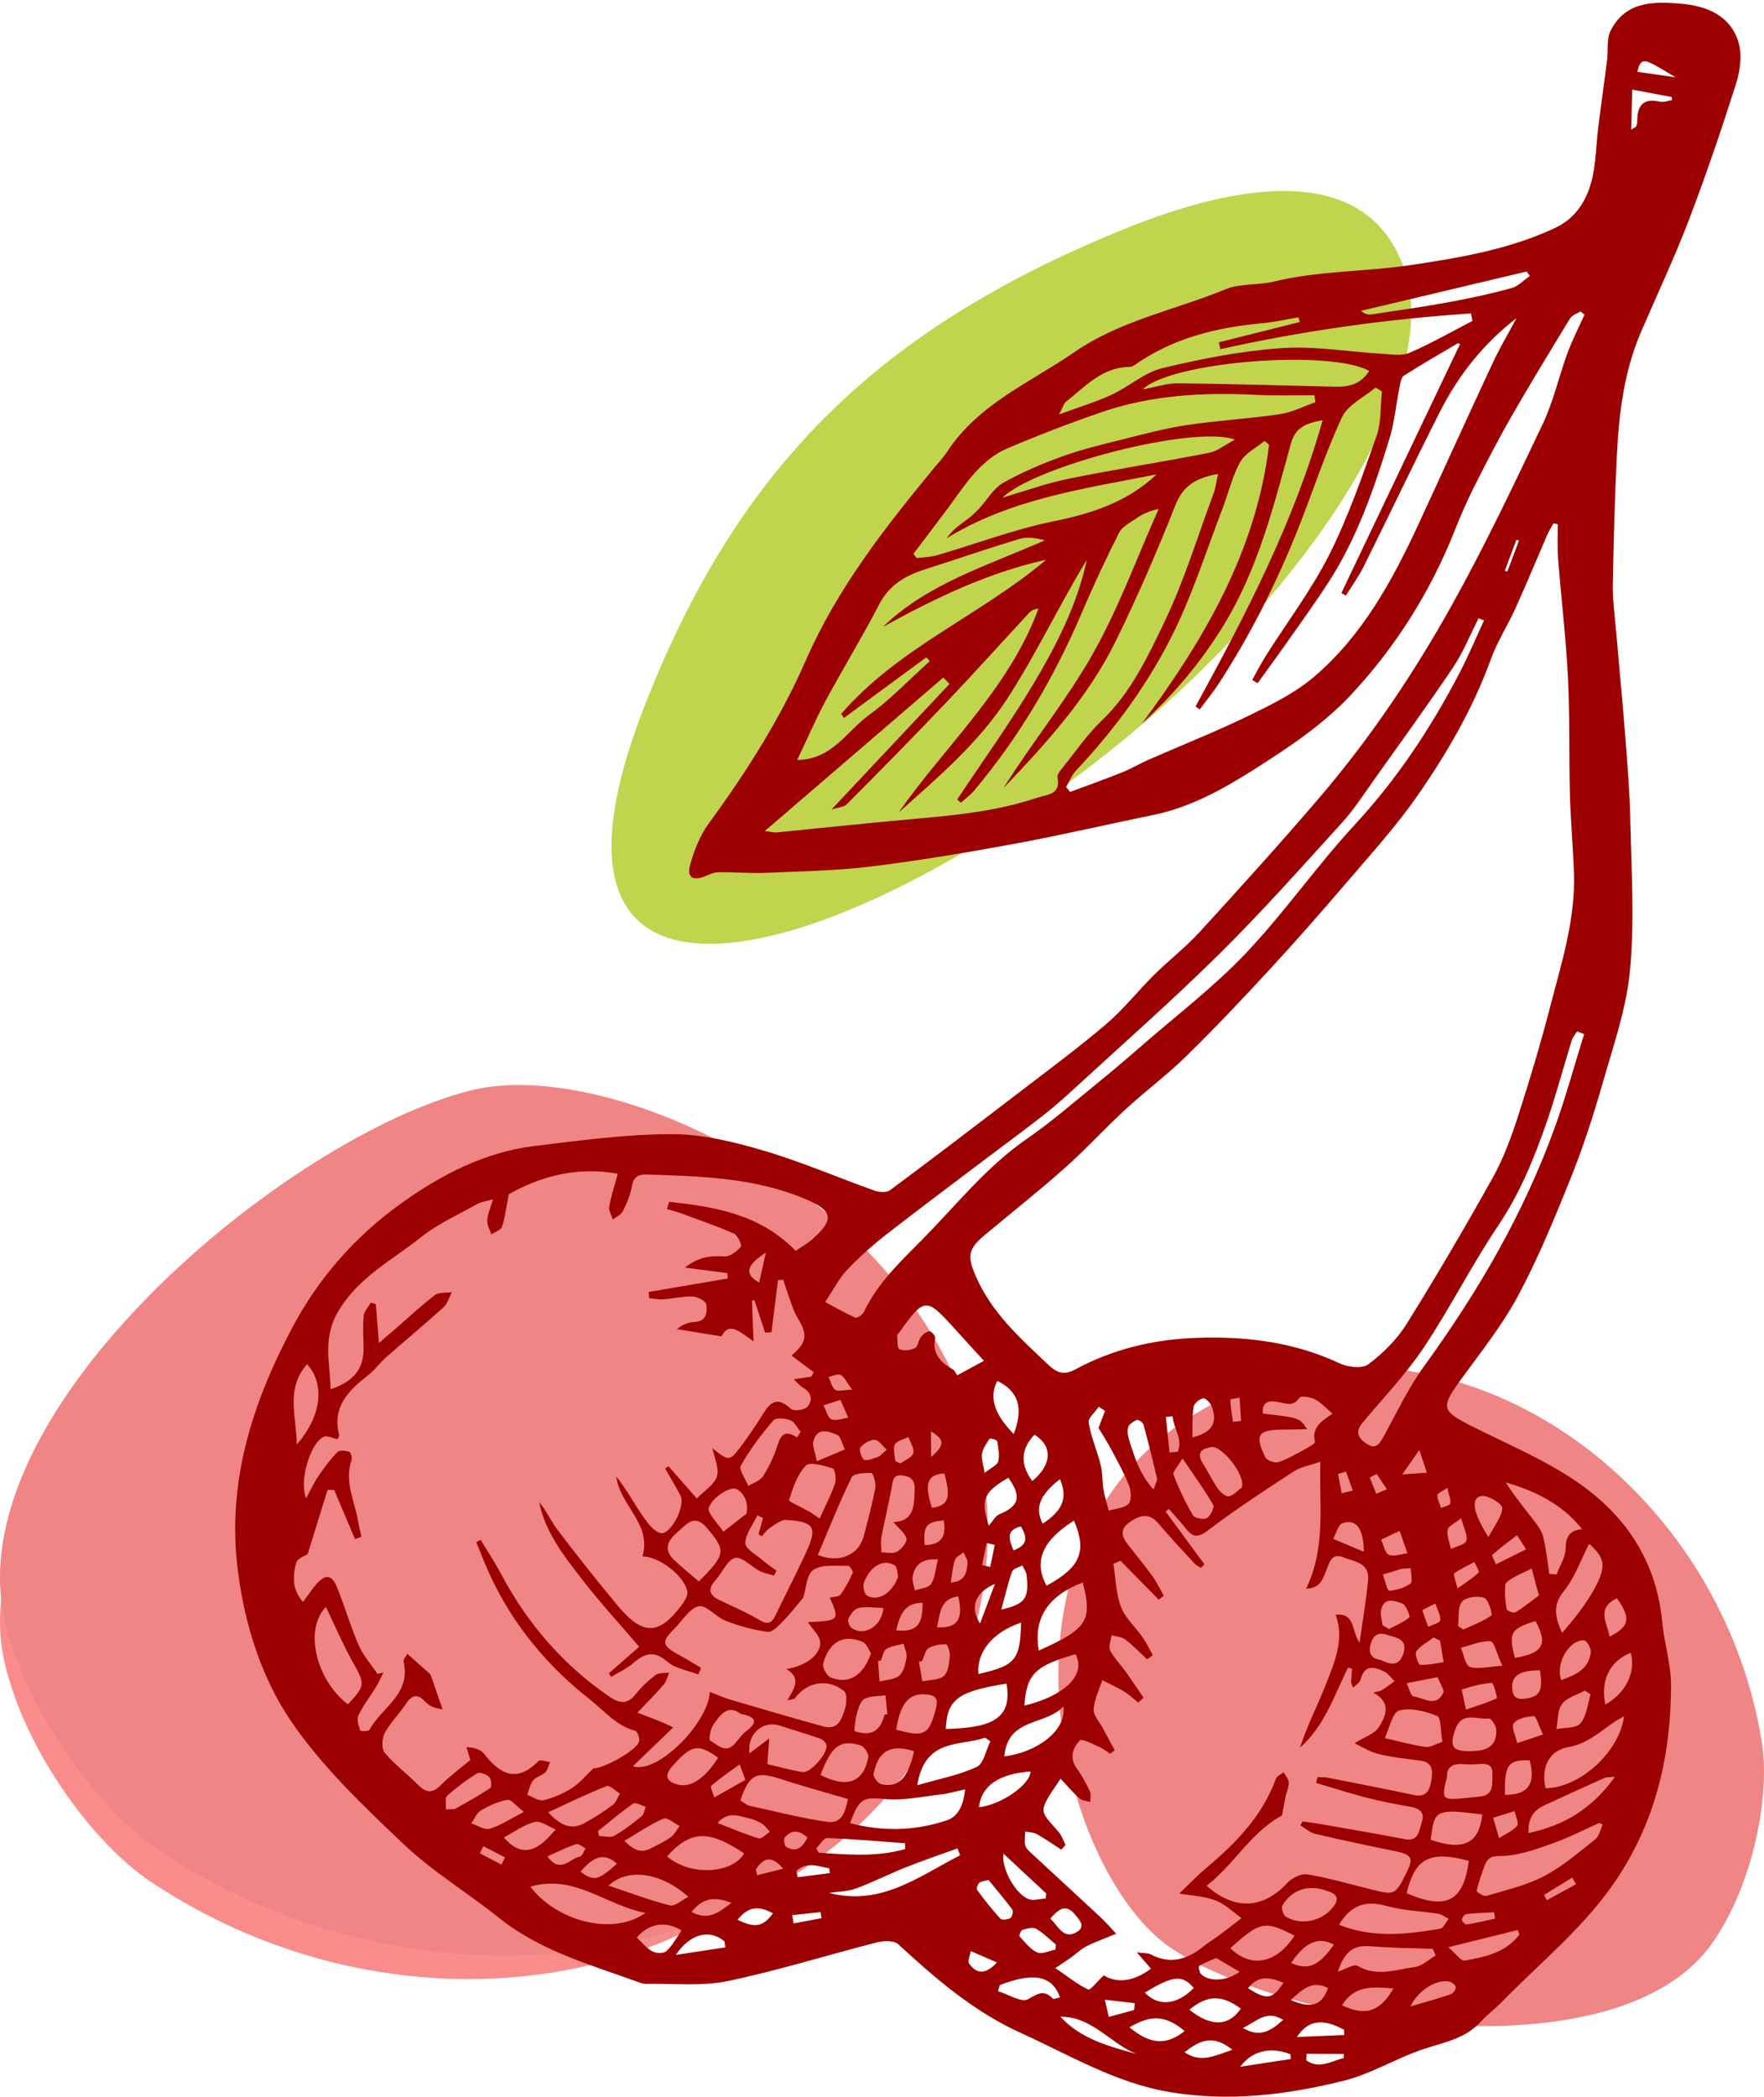
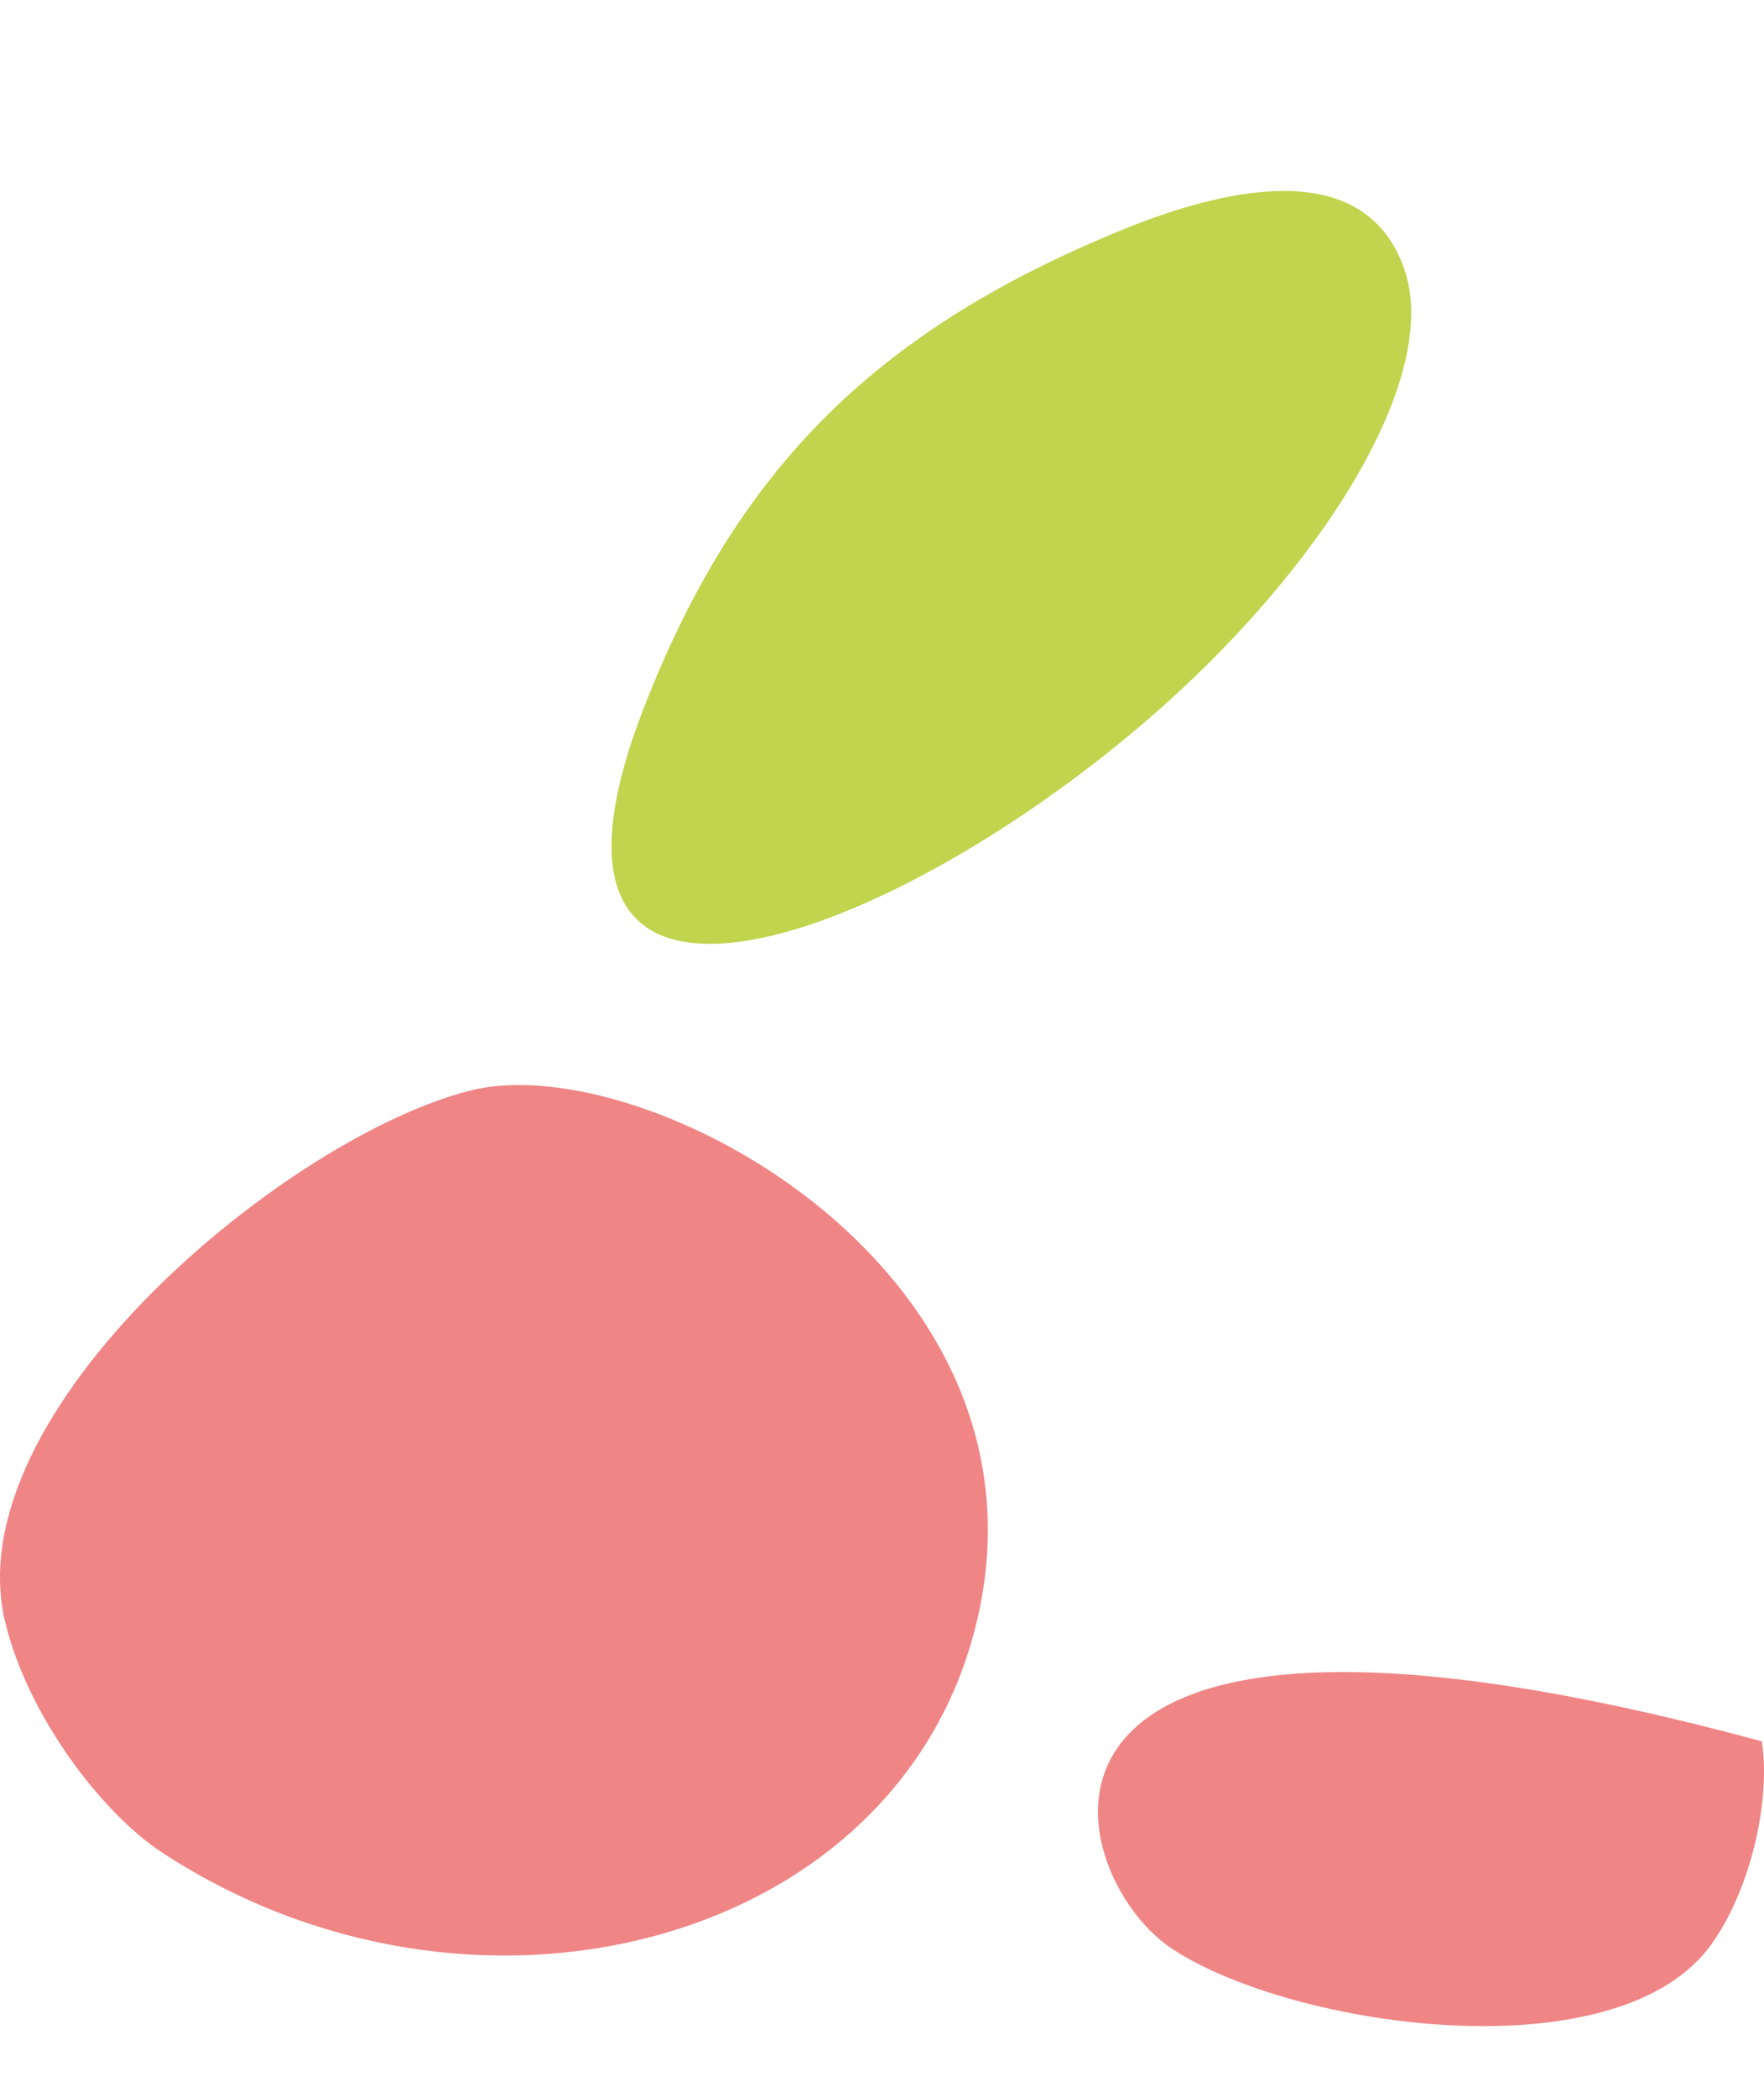
<svg xmlns="http://www.w3.org/2000/svg" width="85" height="101" viewBox="0 0 85 101" fill="none">
  <path fill-rule="evenodd" clip-rule="evenodd" d="M30.999 34.163C24.047 52.142 42.272 45.868 55.247 34.712C63.614 27.521 69.501 18.197 67.662 12.946C65.875 7.839 59.829 8.714 54.026 11.091C42.459 15.832 35.567 22.347 30.999 34.163Z" fill="#C1D44D" />
-   <path fill-rule="evenodd" clip-rule="evenodd" d="M84.893 83.883C82.743 70.795 69.412 62.112 58.729 67.479C46.688 73.526 50.964 90.238 56.49 93.883C62.258 97.686 78.03 99.989 82.507 93.599C84.508 90.744 85.31 86.43 84.893 83.883Z" fill="#F08585" />
-   <path fill-rule="evenodd" clip-rule="evenodd" d="M7.242 90.631C21.042 99.851 39.864 94.999 43.596 80.564C47.803 64.294 28.939 53.934 21.094 55.907C12.906 57.966 -2.02 70.528 0.228 80.12C1.234 84.407 4.555 88.838 7.242 90.631Z" fill="#FA8C8C" />
+   <path fill-rule="evenodd" clip-rule="evenodd" d="M84.893 83.883C46.688 73.526 50.964 90.238 56.49 93.883C62.258 97.686 78.03 99.989 82.507 93.599C84.508 90.744 85.31 86.43 84.893 83.883Z" fill="#F08585" />
  <path fill-rule="evenodd" clip-rule="evenodd" d="M7.798 89.229C22.66 98.976 42.93 93.846 46.949 78.586C51.481 61.387 31.164 50.435 22.716 52.52C13.899 54.697 -2.176 67.976 0.246 78.117C1.328 82.649 4.906 87.333 7.798 89.229Z" fill="#F08585" />
-   <path d="M44.868 70.186C45.541 69.596 45.523 69.359 44.858 68.944C44.861 69.343 44.864 69.676 44.868 70.186ZM38.173 92.252C38.195 92.384 38.218 92.518 38.242 92.652C38.69 92.568 39.137 92.485 39.585 92.4C39.571 92.303 39.556 92.206 39.542 92.109C39.085 92.157 38.629 92.204 38.173 92.252ZM73.193 26.039L73.07 26.004C72.883 26.5 72.698 26.995 72.511 27.492L72.632 27.537C72.818 27.037 73.006 26.538 73.193 26.039ZM69.741 71.673C69.493 71.847 69.261 71.935 69.261 72.024C69.261 72.229 69.373 72.434 69.44 72.639C69.595 72.569 69.859 72.521 69.879 72.421C69.918 72.235 69.816 72.019 69.741 71.673ZM23.291 88.931C23.233 89.045 23.176 89.159 23.119 89.274C23.467 89.456 23.816 89.639 24.164 89.821C24.222 89.705 24.28 89.59 24.337 89.474C23.988 89.293 23.639 89.112 23.291 88.931ZM66.337 70.999C66.226 71.057 66.114 71.117 66.003 71.175C66.107 71.436 66.21 71.696 66.315 71.957C66.486 71.884 66.658 71.812 66.829 71.739C66.666 71.492 66.501 71.246 66.337 70.999ZM59.41 68.493C59.541 68.478 59.671 68.463 59.802 68.449C59.779 68.076 59.755 67.703 59.73 67.329C59.573 67.36 59.278 67.397 59.28 67.417C59.302 67.778 59.36 68.135 59.41 68.493ZM47.933 74.418C47.803 74.388 47.673 74.359 47.542 74.33C47.469 74.684 47.396 75.038 47.322 75.393C47.452 75.422 47.583 75.452 47.714 75.481C47.787 75.127 47.86 74.773 47.933 74.418ZM64.859 70.89C64.73 70.928 64.602 70.965 64.473 71.002C64.532 71.312 64.591 71.623 64.651 71.932C64.829 71.889 65.007 71.846 65.185 71.802C65.077 71.499 64.967 71.194 64.859 70.89ZM74.401 91.281C74.444 91.365 74.489 91.45 74.533 91.536C75.002 91.279 75.472 91.022 75.941 90.766C75.881 90.658 75.82 90.55 75.76 90.444C75.307 90.723 74.854 91.002 74.401 91.281ZM41.062 66.944C40.788 66.573 40.687 66.321 40.508 66.233C40.363 66.162 40.123 66.287 39.925 66.325C40.025 66.538 40.079 66.812 40.242 66.945C40.363 67.042 40.629 66.954 41.062 66.944ZM48.835 74.683C49.58 74.409 49.475 74.012 49.19 73.527C48.453 73.716 48.623 74.148 48.835 74.683ZM80.739 3.724C80.262 3.444 79.972 3.256 79.666 3.098C79.166 2.839 79.037 2.9 78.897 3.46C79.452 3.54 80 3.618 80.739 3.724ZM38.373 90.131C38.395 90.23 38.415 90.329 38.437 90.428C38.954 90.361 39.471 90.295 39.988 90.228C39.978 90.153 39.968 90.077 39.957 90.001C39.41 89.895 38.849 89.664 38.373 90.131ZM36.904 60.336C35.946 60.953 35.864 61.373 36.579 61.783C36.682 61.324 36.779 60.893 36.904 60.336ZM72.038 92.421C72.023 92.32 72.01 92.217 71.996 92.115C71.547 92.141 71.097 92.152 70.651 92.205C70.568 92.214 70.446 92.383 70.445 92.48C70.445 92.559 70.611 92.717 70.682 92.705C71.137 92.631 71.587 92.52 72.038 92.421ZM36.417 90.049C36.44 90.143 36.463 90.237 36.486 90.332C36.903 90.227 37.32 90.122 37.737 90.017C37.117 89.277 36.747 89.58 36.417 90.049ZM38.91 88.513C38.514 88.159 38.146 88.122 37.818 88.508C37.749 88.59 37.796 88.913 37.882 88.965C38.331 89.232 38.656 89.045 38.91 88.513ZM68.528 77.559C68.647 77.891 68.733 78.128 68.818 78.365C69.024 78.263 69.398 78.168 69.403 78.058C69.414 77.79 69.254 77.515 69.163 77.243C68.983 77.331 68.804 77.421 68.528 77.559ZM62.959 98.932C62.954 99.038 62.95 99.143 62.944 99.25C63.572 99.692 64.154 99.278 64.752 99.137C64.751 99.071 64.748 99.005 64.746 98.939C64.15 98.938 63.554 98.934 62.959 98.932ZM45.811 76.232C46.527 76.186 46.585 75.724 46.62 75.292C46.633 75.128 46.497 74.953 46.43 74.782C46.286 74.899 46.066 74.989 46.014 75.139C45.905 75.45 45.886 75.794 45.811 76.232ZM56.356 69.966C56.487 69.955 56.617 69.943 56.747 69.932C57.013 69.316 56.537 68.797 56.505 68.22C56.396 68.231 56.287 68.243 56.177 68.255C56.237 68.825 56.297 69.396 56.356 69.966ZM68.757 70.941C68.614 70.514 68.501 70.182 68.39 69.848C68.15 70.193 67.908 70.538 67.568 71.025C68.06 70.99 68.311 70.973 68.757 70.941ZM54.648 96.825C54.658 96.716 54.669 96.605 54.68 96.494C54.235 96.443 53.79 96.391 53.236 96.328C53.33 96.735 53.376 96.929 53.428 97.156C53.868 97.037 54.258 96.932 54.648 96.825ZM42.37 70.157C42.49 70.049 42.608 69.94 42.728 69.832C42.536 69.663 42.349 69.365 42.15 69.358C41.913 69.349 41.611 69.54 41.449 69.738C41.375 69.829 41.538 70.301 41.652 70.326C41.869 70.374 42.128 70.225 42.37 70.157ZM70.231 76.518C70.676 76.196 70.992 76.002 71.252 75.749C71.3 75.703 71.121 75.418 71.045 75.243C70.716 75.42 70.373 75.574 70.073 75.794C70.017 75.835 70.142 76.13 70.231 76.518ZM44.557 74.429C45.426 74.418 45.595 73.948 45.474 73.242C44.643 73.301 44.471 73.519 44.557 74.429ZM33.32 92.098C34.109 92.523 34.596 92.163 35.246 91.662C34.405 91.332 33.857 91.436 33.32 92.098ZM47.941 76.297C46.959 76.723 46.733 77.439 47.224 78.208C47.455 77.591 47.662 77.038 47.941 76.297ZM61.831 97.298C60.999 96.789 60.547 97.395 59.888 97.686C60.708 98.171 61.226 97.839 61.831 97.298ZM40.499 67.436C40.138 67.55 39.91 67.623 39.681 67.695C39.804 67.93 39.875 68.281 40.063 68.368C40.278 68.466 40.598 68.328 40.872 68.291C40.766 68.047 40.66 67.804 40.499 67.436ZM61.845 95.51C61.22 95.257 60.645 95.116 60.143 95.774C61.041 96.358 61.32 96.313 61.845 95.51ZM43.14 70.382C43.224 70.42 43.309 70.457 43.393 70.495C43.609 70.334 43.946 70.209 44.006 70.002C44.068 69.782 43.864 69.487 43.776 69.223C43.549 69.338 43.216 69.398 43.121 69.583C43.015 69.79 43.124 70.111 43.14 70.382ZM48.039 94.534C47.619 94.351 47.198 94.168 46.778 93.986C46.744 94.188 46.613 94.46 46.695 94.579C47.009 95.036 47.432 95.192 48.039 94.534ZM37.243 92.165C36.523 91.77 36.041 91.859 35.539 92.476C36.377 92.889 36.78 92.815 37.243 92.165ZM70.405 73.132C70.083 73.397 69.774 73.528 69.752 73.697C69.712 73.992 69.852 74.31 69.916 74.618C70.177 74.489 70.6 74.41 70.657 74.219C70.736 73.959 70.534 73.613 70.405 73.132ZM47.445 70.951C47.769 70.689 48.06 70.572 48.101 70.395C48.173 70.091 48.109 69.744 48.051 69.425C48.038 69.359 47.709 69.267 47.687 69.299C47.535 69.525 47.366 69.77 47.318 70.029C47.276 70.268 47.38 70.535 47.445 70.951ZM27.971 90.161C28.625 90.638 28.822 90.589 29.731 89.773C29.145 89.264 28.65 89.362 27.971 90.161ZM26.372 89.424C27.018 90.297 27.466 89.507 27.944 89.433C28.053 89.415 28.128 89.174 28.218 89.036C28.063 88.964 27.878 88.796 27.758 88.836C27.306 88.986 26.875 89.203 26.372 89.424ZM67.978 75.54C67.839 75.548 67.7 75.556 67.562 75.564C67.252 75.658 66.944 75.752 66.635 75.846C66.735 76.12 66.85 76.633 66.932 76.628C67.288 76.604 67.675 76.488 67.965 76.281C68.083 76.197 67.981 75.796 67.978 75.54ZM62.199 96.344C63.212 96.771 63.682 96.609 63.994 95.766C63.24 95.374 62.761 95.819 62.199 96.344ZM64.765 98.029C64.766 97.946 64.766 97.862 64.767 97.778C63.768 97.231 63.04 97.283 62.494 98.125C63.339 98.09 64.052 98.059 64.765 98.029ZM50.612 92.417C51.017 92.813 51.251 93.448 51.895 93.061C52.318 92.805 52.026 92.491 51.801 92.224C51.351 91.688 51.016 91.959 50.612 92.417ZM71.946 87.562C72.076 87.999 72.154 88.27 72.235 88.54C72.533 88.349 72.885 88.205 73.105 87.946C73.202 87.832 73.031 87.484 72.981 87.242C72.672 87.338 72.362 87.434 71.946 87.562ZM67.443 73.743C67.031 73.94 66.791 74.053 66.552 74.167C66.671 74.421 66.732 74.809 66.924 74.893C67.165 75 67.514 74.856 67.817 74.821C67.711 74.518 67.606 74.215 67.443 73.743ZM43.18 78.534C44.157 78.635 44.474 78.282 44.454 77.213C43.585 77.192 43.364 77.791 43.18 78.534ZM73.538 74.629C73.325 74.3 73.212 74.126 73.099 73.952C72.698 74.263 72.287 74.561 71.911 74.898C71.868 74.936 72.02 75.197 72.083 75.356C72.528 75.133 72.972 74.911 73.538 74.629ZM45.148 78.385C46.14 78.452 46.432 77.988 46.175 76.903C45.294 76.999 45.312 77.71 45.148 78.385ZM78.65 4.316C78.634 4.92 78.619 5.527 78.6 6.245C78.796 6.122 78.831 6.112 78.838 6.094C78.861 6.02 78.893 5.942 78.892 5.867C78.882 5.112 79.154 4.708 79.98 4.898C80.16 4.94 80.371 4.852 80.567 4.824L80.547 4.673C79.952 4.562 79.356 4.45 78.65 4.316ZM62.202 99.184C62.194 99.108 62.185 99.031 62.178 98.953C61.253 98.595 60.359 98.752 59.764 99.555C60.577 99.432 61.389 99.308 62.202 99.184ZM67.958 96.655C68.734 96.425 69.325 96.265 69.904 96.066C70.018 96.028 70.151 95.842 70.149 95.725C70.147 95.632 69.968 95.487 69.847 95.458C69.271 95.319 68.364 95.823 67.958 96.655ZM59.379 98.739C58.58 98.089 57.944 98.15 57.082 98.86C57.866 99.396 58.55 99.022 59.379 98.739ZM45.507 70.977C44.68 71.022 44.525 71.449 44.907 72.635C45.704 72.516 45.828 72.176 45.507 70.977ZM77.914 76.992C76.887 77.482 77.453 78.182 77.556 78.84C78.526 78.341 78.6 77.96 77.914 76.992ZM50.855 93.913C50.864 93.834 50.872 93.752 50.88 93.673C50.565 93.412 50.273 93.11 49.923 92.91C49.762 92.819 49.481 92.902 49.27 92.962C49.195 92.984 49.095 93.24 49.127 93.274C49.39 93.558 49.645 93.902 49.978 94.05C50.207 94.152 50.559 93.97 50.855 93.913ZM45.198 75.119C44.433 75.06 44.091 75.375 43.979 75.931C43.937 76.143 44.042 76.384 44.08 76.612C44.351 76.515 44.74 76.496 44.864 76.303C45.061 75.998 45.082 75.574 45.198 75.119ZM59.728 94.978C59.361 94.762 59.074 94.593 58.785 94.426C58.718 94.387 58.627 94.315 58.577 94.335C58.303 94.437 58.031 94.551 57.784 94.701C57.745 94.724 57.789 95.002 57.871 95.09C58.23 95.472 59.144 95.444 59.728 94.978ZM74.349 83.554C74.142 83.115 74.017 82.662 73.913 82.667C73.572 82.682 73.122 82.773 72.94 83.013C72.809 83.186 73.039 83.64 73.108 83.969C73.467 83.849 73.827 83.729 74.349 83.554ZM34.948 93.807C34.935 93.71 34.921 93.612 34.909 93.515C34.187 92.914 33.258 93.14 32.563 94.171C33.412 94.041 34.179 93.924 34.948 93.807ZM66.623 78.292C66.726 78.351 66.829 78.412 66.932 78.472C67.267 78.295 67.624 78.147 67.915 77.913C67.96 77.877 67.755 77.307 67.575 77.243C67.228 77.119 66.71 76.905 66.553 77.533C66.494 77.765 66.594 78.038 66.623 78.292ZM69.388 79.028C69.284 78.978 69.181 78.929 69.077 78.881C68.79 79.097 68.451 79.271 68.243 79.547C68.157 79.662 68.344 80.191 68.426 80.195C68.802 80.218 69.184 80.121 69.564 80.067C69.505 79.721 69.446 79.374 69.388 79.028ZM35.914 85.738C35.776 85.359 35.71 85.174 35.643 84.989C35.181 85.328 34.704 85.648 34.272 86.023C34.209 86.078 34.365 86.391 34.42 86.584C34.893 86.315 35.367 86.048 35.914 85.738ZM42.57 77.459C42.128 77.448 41.737 77.38 41.373 77.455C41.179 77.494 40.989 77.755 40.883 77.962C40.829 78.065 40.922 78.339 41.032 78.418C41.623 78.844 42.476 78.37 42.57 77.459ZM74.206 80.46C73.218 80.464 72.833 80.722 72.865 81.32C72.886 81.719 73.056 81.879 73.47 81.828C74.192 81.739 74.362 81.465 74.206 80.46ZM39.36 70.389C39.954 70.138 40.333 69.979 40.71 69.819C40.588 69.573 40.519 69.189 40.331 69.112C39.925 68.951 39.371 68.724 39.192 69.435C39.14 69.64 39.264 69.89 39.36 70.389ZM69.274 80.789C68.714 80.898 68.247 80.989 67.78 81.08C67.889 81.303 67.976 81.701 68.109 81.717C68.591 81.775 69.182 82.278 69.543 81.55C69.61 81.416 69.407 81.143 69.274 80.789ZM51.076 71.251C50.086 72.022 49.855 72.643 50.243 73.397C51.214 72.755 51.459 72.158 51.076 71.251ZM47.633 90.561C47.457 90.61 47.29 90.616 47.184 90.701C47.106 90.764 47.041 90.982 47.086 91.043C47.438 91.52 47.802 91.989 48.203 92.424C48.277 92.505 48.556 92.468 48.687 92.393C48.773 92.344 48.837 92.066 48.78 91.988C48.423 91.503 48.031 91.048 47.633 90.561ZM57.451 69.239C58.383 69.026 58.676 68.547 58.401 67.777C58.339 67.598 58.111 67.347 57.983 67.361C57.808 67.379 57.543 67.6 57.516 67.767C57.44 68.236 57.467 68.721 57.451 69.239ZM34.576 87.816C35.308 88.098 35.921 88.366 36.557 88.555C36.696 88.596 36.916 88.352 37.099 88.24C36.975 88.11 36.871 87.946 36.724 87.855C36.528 87.734 36.306 87.631 36.082 87.586C35.606 87.49 35.097 87.22 34.576 87.816ZM65.719 74.75C65.701 73.571 65.324 73.169 64.693 73.371C64.484 73.438 64.388 73.865 64.24 74.127C64.732 74.335 65.226 74.542 65.719 74.75ZM64.275 93.673C63.528 93.268 62.885 93.559 62.214 94.558C63.036 94.923 63.546 94.713 64.275 93.673ZM48.248 77.536C49.413 77.266 49.587 76.995 49.47 75.879C49.453 75.717 49.334 75.565 49.263 75.408C49.093 75.503 48.82 75.561 48.77 75.701C48.571 76.252 48.442 76.829 48.248 77.536ZM70.639 82.353C71.271 82.137 71.717 82.007 72.126 81.805C72.162 81.788 71.955 81.06 71.89 81.066C71.401 81.102 70.915 81.228 70.446 81.38C70.418 81.388 70.542 81.876 70.639 82.353ZM71.721 74.044C72.021 73.468 72.376 73.058 72.387 72.64C72.392 72.441 71.707 72.017 71.39 72.065C70.876 72.141 70.941 72.814 71.721 74.044ZM28.812 88.21C28.833 88.288 28.854 88.368 28.875 88.446C29.122 88.446 29.416 88.534 29.605 88.428C30.073 88.163 30.504 87.825 30.924 87.483C31.034 87.394 31.053 87.187 31.114 87.033C30.907 86.976 30.624 86.8 30.51 86.879C29.92 87.287 29.373 87.76 28.812 88.21ZM57.524 95.766C56.99 95.133 56.553 95.132 55.166 95.988C55.821 96.667 56.696 96.595 57.524 95.766ZM72.518 86.46C73.641 86.462 74.004 85.934 73.71 84.796C72.674 84.757 72.485 85.01 72.518 86.46ZM66.51 79.957C66.966 80.151 67.379 80.333 67.611 79.686C67.777 79.222 67.606 78.971 67.185 78.856C66.781 78.746 66.309 78.462 66.075 79.105C65.913 79.551 66.014 79.888 66.51 79.957ZM49.74 71.343C50.698 70.56 50.729 69.641 49.845 69.111C49.193 69.799 49.144 70.525 49.74 71.343ZM48.355 89.293C48.23 89.99 48.94 91.244 49.556 91.48C49.796 91.572 50.109 91.467 50.389 91.45C50.397 91.37 50.404 91.288 50.41 91.207C49.745 90.587 49.078 89.965 48.355 89.293ZM64.665 96.6C65.802 97.136 66.493 96.911 67.145 95.784C66.191 95.715 65.267 95.603 64.665 96.6ZM72.996 79.862C74.359 79.641 74.599 79.193 73.991 78.089C72.795 78.452 72.681 78.645 72.996 79.862ZM32.841 92.995C32.106 92.515 31.268 92.638 30.683 93.334C30.929 93.561 31.148 93.84 31.433 93.998C31.613 94.096 31.975 94.108 32.107 93.989C32.391 93.733 32.578 93.367 32.841 92.995ZM70.258 78.327C70.343 78.384 70.428 78.44 70.513 78.497C70.972 78.282 71.456 78.105 71.865 77.818C71.928 77.775 71.716 77.03 71.519 76.967C71.197 76.863 70.636 76.927 70.447 77.153C70.229 77.412 70.309 77.925 70.258 78.327ZM75.236 80.933C75.902 80.681 76.559 80.426 76.655 79.588C76.675 79.403 76.461 79.025 76.338 79.017C75.612 78.972 74.924 80.149 75.236 80.933ZM48.847 69.077C49.335 67.815 49.075 67.018 48.058 66.519C47.645 67.29 47.903 68.124 48.847 69.077ZM42.443 79.992L42.311 80C42.335 80.334 42.36 80.667 42.383 81.001C42.705 80.914 43.095 80.912 43.328 80.718C43.54 80.54 43.63 80.162 43.681 79.855C43.716 79.644 43.593 79.406 43.541 79.18C43.261 79.257 42.951 79.285 42.712 79.432C42.566 79.524 42.53 79.8 42.443 79.992ZM57.31 96.809C58.36 97.64 59.185 97.624 59.793 96.759C58.875 96.079 58.183 96.094 57.31 96.809ZM78.578 79.614C77.561 80.029 77.112 80.945 77.354 82.111C78.347 81.547 78.838 80.546 78.578 79.614ZM57.083 97.836C56.173 97.075 55.47 97.037 54.424 97.658C55.422 98.482 56.189 98.544 57.083 97.836ZM51.096 97.149C52.107 98.236 53.446 98.573 54.77 98.945C53.501 98.438 52.606 97.122 51.096 97.149ZM21.48 87.159C21.74 87.144 21.862 87.173 21.942 87.127C22.512 86.809 23.083 86.492 23.624 86.129C23.699 86.078 23.677 85.702 23.579 85.607C23.441 85.474 23.118 85.345 22.996 85.42C22.484 85.734 21.996 86.101 21.547 86.502C21.435 86.603 21.5 86.908 21.48 87.159ZM72.388 80.24C72.129 79.671 71.993 79.069 71.826 79.061C71.355 79.035 70.872 79.253 70.393 79.375C70.534 79.697 70.61 80.225 70.828 80.294C71.233 80.422 71.722 80.282 72.388 80.24ZM47.172 87.058C48.273 86.927 49.63 85.966 49.662 85.334C48.149 85.439 47.285 86.017 47.172 87.058ZM24.275 88.51C24.948 89.296 25.564 89.263 26.194 88.732C26.408 88.553 26.584 88.329 26.778 88.128C26.441 87.994 26.066 87.696 25.776 87.765C25.269 87.884 24.813 88.228 24.275 88.51ZM25.24 87.282C24.872 86.996 24.631 86.669 24.453 86.699C24.008 86.777 23.57 86.98 23.173 87.211C22.969 87.33 22.859 87.619 22.707 87.83C23.005 87.927 23.343 88.166 23.593 88.093C24.099 87.947 24.559 87.632 25.24 87.282ZM76.647 81.621C76.554 81.559 76.461 81.497 76.368 81.436C75.99 81.645 75.504 81.77 75.265 82.086C75.04 82.382 75.076 82.882 74.996 83.292C75.395 83.21 75.946 83.261 76.156 83.016C76.452 82.666 76.495 82.096 76.647 81.621ZM43.274 75.969C43.253 75.892 43.261 75.495 43.096 75.396C42.558 75.073 41.91 75.456 41.628 76.244C41.566 76.418 41.646 76.786 41.775 76.861C42.275 77.152 42.96 76.795 43.274 75.969ZM47.644 73.495C47.847 73.267 47.962 73.024 48.144 72.949C49.113 72.548 49.238 72.098 48.588 71.183C47.395 71.88 47.244 72.229 47.644 73.495ZM44.432 80.016L44.279 80.044C44.334 80.36 44.389 80.675 44.444 80.99C44.797 80.914 45.235 80.939 45.481 80.732C45.695 80.552 45.732 80.114 45.768 79.781C45.789 79.589 45.657 79.208 45.589 79.207C45.303 79.202 44.978 79.247 44.743 79.395C44.577 79.501 44.531 79.803 44.432 80.016ZM48.174 95.625C48.147 95.722 48.119 95.82 48.091 95.916C48.583 96.066 49.22 96.48 49.535 96.305C50.011 96.04 50.289 95.825 50.725 96.27C50.774 96.319 50.952 96.241 51.078 96.22C50.676 95.06 49.642 95.056 48.174 95.625ZM30.085 88.676C30.636 89.209 30.939 89.268 31.447 88.994C31.744 88.835 32.057 88.696 32.325 88.496C32.501 88.364 32.611 88.139 32.75 87.955C32.484 87.829 32.144 87.528 31.966 87.606C31.317 87.889 30.723 88.3 30.085 88.676ZM55.585 71.75C55.684 71.443 55.774 71.317 55.751 71.216C55.549 70.35 55.337 69.486 55.1 68.627C55.071 68.523 54.844 68.369 54.776 68.399C54.606 68.471 54.393 68.615 54.356 68.77C54.304 68.982 54.366 69.241 54.436 69.46C54.686 70.231 54.918 71.017 55.585 71.75ZM73.217 93.188C73.189 93.115 73.162 93.043 73.134 92.97C72.091 93.228 71.049 93.486 69.79 93.799C70.145 94.102 70.394 94.474 70.576 94.442C71.563 94.273 72.559 94.058 73.217 93.188ZM42.632 82.588L42.762 82.581C42.731 82.276 42.7 81.971 42.668 81.665C42.33 81.713 41.955 81.687 41.664 81.832C41.477 81.925 41.368 82.256 41.301 82.503C41.219 82.802 41.137 83.379 41.192 83.397C41.667 83.547 42.169 83.58 42.464 83.027C42.537 82.89 42.576 82.735 42.632 82.588ZM35.69 82.557C35.069 82.081 34.698 82.609 34.369 83.087C34.228 83.291 34.145 83.805 34.214 83.843C34.583 84.044 34.978 84.516 35.436 83.966C35.603 83.765 35.76 83.544 35.963 83.388C36.545 82.943 36.429 82.699 35.69 82.557ZM44.046 84.357C42.926 83.994 42.294 84.347 42.093 85.465C42.067 85.605 42.312 85.911 42.475 85.948C43.291 86.133 43.753 85.655 44.046 84.357ZM74.155 76.855C74.026 76.38 73.915 75.971 73.805 75.56C73.512 75.702 73.212 75.831 72.93 75.992C72.774 76.079 72.544 76.214 72.533 76.344C72.498 76.73 72.532 77.13 72.598 77.514C72.611 77.594 72.933 77.719 73.023 77.667C73.392 77.449 73.726 77.171 74.155 76.855ZM43.613 89.071C43.612 88.977 43.612 88.883 43.611 88.79C42.362 88.699 41.114 88.586 39.862 88.54C39.692 88.534 39.509 88.861 39.331 89.034C39.369 89.105 39.406 89.175 39.444 89.246C40.842 89.339 42.244 89.463 43.613 89.071ZM35.964 72.921C36.144 72.182 35.594 71.662 35.319 71.706C34.875 71.776 34.32 72.203 34.158 72.618C34.058 72.874 34.599 73.387 34.853 73.784C35.224 73.497 35.594 73.208 35.964 72.921ZM34.603 84.666C33.617 83.977 33.328 84.038 32.411 85.066C32.024 85.502 32.053 85.791 32.652 85.962C33.255 86.135 33.971 85.684 34.603 84.666ZM43.186 83.32C44.562 83.701 44.775 83.566 45.104 82.267C45.225 81.788 45.043 81.654 44.618 81.62C43.808 81.553 43.376 82.044 43.186 83.32ZM56.98 70.254C56.757 70.639 56.494 70.9 56.547 71.037C56.807 71.713 57.12 72.374 57.486 72.997C57.569 73.138 57.995 73.216 58.154 73.127C58.329 73.028 58.529 72.614 58.458 72.489C58.062 71.797 57.587 71.15 56.98 70.254ZM70.141 83.267C69.798 84.207 70.004 84.411 71.117 84.342C71.789 84.3 72.135 83.976 72.099 83.315C72.09 83.119 71.842 82.763 71.746 82.778C71.194 82.859 70.456 82.418 70.141 83.267ZM59.836 71.651C60.035 71.071 58.875 69.622 58.373 69.705C57.908 69.782 57.627 69.976 57.967 70.504C58.222 70.902 58.422 71.336 58.693 71.722C58.812 71.892 59.079 72.115 59.218 72.079C59.471 72.013 59.678 71.769 59.836 71.651ZM49.2 78.162C47.826 78.628 47.055 79.578 47.143 80.641C48.845 80.236 49.174 80.046 49.2 78.162ZM48.394 84.606C49.825 84.445 51.404 83.443 51.243 82.196C50.38 83.144 48.561 82.714 48.394 84.606ZM39.538 85.503C40.808 86.152 41.603 85.865 41.838 84.667C41.872 84.497 41.653 84.137 41.484 84.084C40.491 83.772 40.07 84.091 39.538 85.503ZM63.964 91.094C63.091 90.756 62.261 91.002 61.791 91.79C61.725 91.9 61.83 92.244 61.953 92.321C62.651 92.754 63.612 92.569 64.163 91.954C64.512 91.562 64.536 91.26 63.964 91.094ZM46.264 89.37C46.222 89.26 46.181 89.149 46.138 89.038C45.303 89.342 44.46 89.627 43.634 89.956C42.825 90.278 42.045 90.678 41.229 90.976C40.827 91.123 40.371 91.117 39.94 91.18C42.448 91.839 44.284 90.382 46.264 89.37ZM71.424 87.407C69.086 87.095 69.129 87.229 68.936 88.622C70.518 89.168 71.276 88.812 71.424 87.407ZM59.286 93.844C60.293 94.838 61.518 94.573 62.378 93.243C60.948 92.507 60.727 92.549 59.286 93.844ZM14.3 69.581C15.492 68.233 15.67 66.672 14.796 65.712C13.741 66.909 14.294 68.281 14.3 69.581ZM29.322 90.831C30.421 91.197 31.339 91.548 32.285 91.784C32.522 91.844 32.849 91.531 33.174 91.37C31.908 90.243 30.298 89.927 29.322 90.831ZM26.414 87.298C27.005 87.936 27.52 88.163 28.141 87.83C28.624 87.572 29.088 87.269 29.529 86.942C29.689 86.824 29.76 86.582 29.873 86.396C29.655 86.268 29.376 85.981 29.23 86.038C28.306 86.401 27.41 86.841 26.414 87.298ZM69.722 85.607C69.45 86.671 69.491 86.72 70.531 86.621C70.789 86.597 71.047 86.565 71.305 86.542C72.004 86.476 71.897 85.934 71.914 85.476C71.934 84.902 71.538 84.958 71.163 84.982C70.957 84.994 70.747 84.996 70.542 84.981C70.06 84.942 69.707 85.055 69.722 85.607ZM77.823 85.584C77.537 85.617 77.407 85.603 77.303 85.65C76.334 86.082 75.37 86.522 74.407 86.97C73.893 87.207 73.622 87.602 73.652 88.299C75.368 87.938 76.71 87.133 77.823 85.584ZM41.969 79.647C41.882 79.523 41.769 79.172 41.55 79.082C40.632 78.708 39.952 79.087 39.664 80.138C39.615 80.32 39.843 80.732 40.031 80.807C40.873 81.143 41.584 80.751 41.969 79.647ZM49.361 82.161C51.16 81.726 52.382 80.76 51.824 79.682C49.867 80.252 49.468 80.644 49.361 82.161ZM43.05 73.32C44.057 73.282 44.05 72.524 44.076 71.765C44.093 71.335 43.931 71.136 43.511 71.076C43.038 71.009 43.029 71.303 42.968 71.643C42.823 72.445 42.623 73.238 42.471 74.039C42.426 74.278 42.468 74.532 42.47 74.779C42.725 74.776 43.024 74.856 43.222 74.747C43.435 74.63 43.705 74.311 43.676 74.124C43.638 73.872 43.336 73.662 43.05 73.32ZM51.751 73.249C50.207 74.225 49.796 75.228 50.429 76.385C52.062 75.495 52.389 74.742 51.751 73.249ZM38.405 69.241C38.462 69.152 38.521 69.062 38.579 68.973C38.416 68.779 38.288 68.493 38.082 68.412C37.834 68.317 37.384 68.278 37.26 68.425C36.681 69.103 36.134 69.824 35.697 70.6C35.588 70.794 35.926 71.248 36.059 71.582C36.302 71.427 36.633 71.327 36.772 71.105C37.063 70.641 37.307 70.129 37.47 69.605C37.632 69.083 37.853 68.883 38.405 69.241ZM39.496 73.148C39.764 72.554 40.046 72.02 40.238 71.456C40.31 71.24 40.231 70.765 40.123 70.733C39.698 70.605 39.031 70.397 38.831 70.6C38.416 71.02 38.208 71.672 38.02 72.263C37.998 72.331 38.645 72.612 38.977 72.804C39.129 72.891 39.269 72.996 39.496 73.148ZM73.715 13.295C73.664 13.223 73.614 13.152 73.563 13.079C70.902 13.711 68.242 14.342 65.581 14.973C65.763 15.137 65.931 15.167 66.091 15.144C67.326 14.958 68.564 14.784 69.793 14.559C70.812 14.373 71.826 14.154 72.826 13.882C73.15 13.794 73.42 13.496 73.715 13.295ZM53.244 67.965C53.144 67.898 53.045 67.83 52.947 67.763C52.772 68.021 52.419 68.311 52.458 68.532C52.575 69.225 52.866 69.887 53.038 70.573C53.133 70.95 53.106 71.357 53.172 71.743C53.229 72.089 53.339 72.427 53.425 72.767C53.751 72.67 54.161 72.66 54.375 72.446C54.529 72.295 54.511 71.836 54.41 71.578C54.172 70.966 53.846 70.388 53.539 69.806C53.364 69.475 53.158 69.16 52.935 68.786C53.018 68.565 53.131 68.265 53.244 67.965ZM69.504 83.903C69.41 83.382 69.442 82.736 69.252 82.658C68.681 82.43 67.974 82.243 67.417 82.397C67.091 82.487 66.95 83.26 66.726 83.727C67.38 83.875 68.029 84.055 68.69 84.154C68.909 84.187 69.159 84.017 69.504 83.903ZM69.183 94.197C69.135 94.09 69.086 93.984 69.038 93.878C68.055 93.839 67.068 93.838 66.088 93.754C65.258 93.681 64.797 93.954 64.467 94.978C64.846 94.856 65.238 94.591 65.416 94.696C66.341 95.245 67.26 94.871 68.166 94.756C68.523 94.711 68.845 94.392 69.183 94.197ZM35.857 89.279C34.304 88.251 33.357 88.046 32.147 89.425C33.22 90.367 35.271 90.287 35.857 89.279ZM44.198 85.996C45.224 85.698 46.192 85.517 47.061 85.117C47.397 84.962 47.507 84.308 47.721 83.881C47.635 83.822 47.55 83.763 47.466 83.704C46.259 84.133 44.572 83.699 44.198 85.996ZM76.573 74.367C76.176 75.133 75.878 76.003 75.338 76.672C74.786 77.358 74.951 77.932 75.27 78.661C75.899 77.934 76.492 77.191 76.92 76.361C77.42 75.389 77.28 74.985 76.573 74.367ZM45.573 83.287C47.648 83.226 48.811 82.881 48.5 81.1C46.197 81.475 45.632 81.83 45.573 83.287ZM33.674 76.18C34.995 74.862 34.986 74.684 34.052 73.591C33.459 72.898 33.078 73.435 32.703 73.75C32.277 74.106 31.887 74.573 32.469 75.132C32.842 75.491 33.249 75.813 33.674 76.18ZM50.056 79.509C52.395 78.464 52.648 78.064 52.173 76.231C50.502 76.863 49.78 77.952 50.056 79.509ZM70.775 89.638C68.891 89.133 68.18 89.513 67.78 91.199C69.693 92.02 70.526 91.599 70.775 89.638ZM36.974 84.979C37.514 85.104 38.086 85.268 38.669 85.362C39.062 85.425 39.924 84.421 39.821 84.047C39.788 83.925 39.635 83.791 39.51 83.747C38.869 83.524 38.218 83.332 37.573 83.124C36.744 82.854 35.989 83.549 36.114 84.463C36.429 84.225 36.748 83.985 37.067 83.743C37.039 84.114 37.011 84.485 36.974 84.979ZM64.519 92.718C66.158 93.367 67.779 93.186 69.397 92.907C69.557 92.879 69.672 92.592 69.808 92.426C69.636 92.344 69.471 92.216 69.291 92.187C68.467 92.054 67.615 92.037 66.819 91.814C65.834 91.537 65.109 91.735 64.519 92.718ZM76.239 73.662C75.26 72.436 73.977 71.828 72.558 71.409C72.974 72.076 73.465 72.661 73.929 73.266C74.109 73.499 74.298 73.763 74.364 74.042C74.503 74.624 74.563 75.226 74.657 75.82C74.772 75.827 74.888 75.835 75.004 75.842C75.16 75.427 75.439 75.013 75.441 74.597C75.445 74.006 75.64 73.718 76.239 73.662ZM15.706 77.409C14.653 78.467 15.205 80.898 16.759 82.097C17.612 81.21 17.589 81.113 17.011 80.086C16.527 79.225 16.14 78.306 15.706 77.409ZM78.259 82.677C78.077 82.776 77.987 82.819 77.903 82.874C77.156 83.356 76.532 83.993 75.567 84.161C74.616 84.326 74.243 85.18 74.478 86.142C76.101 86.123 78.017 84.426 78.259 82.677ZM62.98 68.845C62.519 68.852 62.164 68.862 61.81 68.865C60.608 68.876 60.444 69.115 60.976 70.206C61.05 70.357 61.436 70.488 61.612 70.428C62.077 70.269 62.509 70.008 62.947 69.773C63.104 69.688 63.38 69.525 63.364 69.46C63.186 68.756 63.69 68.455 64.207 68.097C63.883 67.823 63.652 67.552 63.362 67.406C63.141 67.294 62.676 67.225 62.608 67.33C62.329 67.76 62.026 67.62 61.657 67.55C61.272 67.477 60.793 67.414 60.85 68.093C62.628 68.296 62.628 68.296 62.98 68.845ZM25.553 90.882C26.848 92.574 29.567 93.26 31.1 92.146C29.151 91.767 27.694 90.266 25.553 90.882ZM46.124 66.251C46.562 66.013 46.954 65.8 47.412 65.551C46.882 64.971 46.44 64.493 46.004 64.009C44.628 62.479 44.541 62.485 43.321 64.202C43.29 64.244 43.224 64.287 43.228 64.325C43.25 64.559 43.223 64.941 43.335 64.99C43.545 65.083 43.869 65.048 44.086 64.942C44.232 64.87 44.252 64.565 44.376 64.402C44.474 64.273 44.639 64.146 44.787 64.128C44.872 64.119 45.08 64.354 45.062 64.444C44.906 65.233 45.343 65.645 45.938 65.98C45.998 66.015 46.027 66.105 46.124 66.251ZM39.408 74.9C40.428 75.327 41.381 74.9 41.615 74.018C41.821 73.235 42.03 72.453 42.179 71.658C42.221 71.433 42.064 70.957 41.988 70.955C41.663 70.947 41.134 70.971 41.039 71.163C40.442 72.383 39.941 73.649 39.408 74.9ZM40.962 87.825C42.573 88.24 44.117 88.195 45.624 87.686C46.189 87.495 46.426 86.941 46.505 86.195C46.059 86.291 45.722 86.395 45.377 86.434C44.483 86.537 43.573 86.739 42.69 86.663C41.595 86.57 41.41 86.585 40.962 87.825ZM59.505 21.176C57.479 20.457 49.835 22.472 48.303 23.973C49.315 23.678 50.392 23.286 51.504 23.059C53.749 22.602 56.016 22.253 58.264 21.812C58.663 21.734 59.02 21.432 59.505 21.176ZM40.861 86.662C39.725 86.327 38.653 86.032 37.596 85.69C36.431 85.315 36.118 85.463 35.673 86.725C35.82 86.813 35.963 86.951 36.128 86.987C37.367 87.263 38.602 87.574 39.855 87.76C40.609 87.871 40.73 87.222 40.861 86.662ZM77.228 87.894C77.099 87.835 77.071 87.81 77.056 87.817C76.341 88.134 75.643 88.496 74.91 88.761C74.156 89.035 73.38 89.32 72.594 89.394C72.161 89.435 71.766 89.308 71.566 89.804C71.4 90.218 71.257 90.644 71.153 91.078C71.141 91.127 71.484 91.367 71.607 91.33C72.551 91.049 73.536 90.828 74.401 90.377C75.293 89.912 76.076 89.225 76.876 88.594C77.06 88.447 77.114 88.132 77.228 87.894ZM55.059 18.757C55.719 18.637 56.242 18.459 56.762 18.464C59.306 18.492 61.85 18.57 64.394 18.629C65.041 18.644 65.596 18.474 65.976 17.868C64.107 16.823 56.463 17.403 55.059 18.757ZM76.332 49.814C76.219 49.77 76.107 49.726 75.996 49.682C75.907 49.824 75.784 49.956 75.737 50.111C75.331 51.419 74.982 52.745 74.535 54.037C73.931 55.782 73.243 57.476 72.197 59.031C70.91 60.945 69.867 63.028 68.585 64.943C67.721 66.234 66.624 67.365 65.629 68.567C65.277 68.992 65.471 69.291 65.848 69.546C66.305 69.854 66.474 69.548 66.676 69.186C67.31 68.036 67.878 66.831 68.645 65.776C71.244 62.197 73.45 58.405 74.951 54.22C75.469 52.772 75.875 51.285 76.332 49.814ZM36.766 73.128C36.676 73.084 36.586 73.04 36.496 72.996C36.284 73.441 35.926 73.881 35.914 74.333C35.905 74.599 36.436 74.892 36.739 75.154C36.951 75.338 37.19 75.493 37.416 75.66C37.376 75.739 37.336 75.817 37.296 75.895C37.068 75.826 36.825 75.789 36.615 75.681C36.2 75.468 35.742 74.965 35.416 75.048C35.041 75.144 34.805 75.755 34.478 76.115C34.122 76.509 34.141 76.814 34.62 77.053C35.275 77.38 35.961 77.654 36.585 78.033C37.001 78.284 37.191 78.186 37.375 77.8C37.855 76.802 38.361 75.818 38.827 74.814C39.401 73.572 39.258 73.309 37.899 73.215C37.633 73.196 37.337 73.45 37.077 73.614C36.93 73.707 36.828 73.873 36.706 74.007C36.655 73.972 36.604 73.939 36.552 73.905C36.623 73.646 36.694 73.387 36.766 73.128ZM70.949 15.459C70.927 15.339 70.905 15.219 70.883 15.099C66.822 15.369 62.795 15.931 58.803 16.821C58.78 16.71 58.755 16.599 58.733 16.488C60.032 16.162 61.332 15.835 62.632 15.511C62.611 15.435 62.59 15.362 62.569 15.287C61.982 15.384 61.4 15.52 60.81 15.573C58.626 15.77 56.547 16.279 54.71 17.56C54.626 17.619 54.519 17.675 54.422 17.676C53.11 17.689 52.289 18.622 51.366 19.353C51.254 19.443 51.212 19.625 51.033 19.962C52.014 19.601 52.812 19.365 53.559 19.018C54.399 18.629 55.146 17.942 56.014 17.733C57.898 17.279 59.824 16.903 61.751 16.769C63.348 16.658 64.97 16.948 66.582 17.041C67.031 17.067 67.539 17.159 67.924 16.992C68.96 16.547 69.945 15.979 70.949 15.459ZM42.537 30.204C44.741 28.076 47.622 27.242 50.346 26.025C49.938 25.93 49.515 25.843 49.15 25.953C47.622 26.41 46.114 26.936 44.592 27.419C43.644 27.72 42.856 28.163 42.36 29.12C41.549 30.687 40.625 32.194 39.788 33.748C39.308 34.64 38.907 35.576 38.414 36.609C40.097 36.588 40.806 35.222 41.853 34.459C42.908 33.692 43.826 32.728 44.803 31.85C44.748 31.787 44.693 31.725 44.638 31.662C43.314 32.636 41.99 33.61 40.666 34.584C40.622 34.519 40.577 34.456 40.533 34.391C43.291 31.2 47.253 29.634 50.415 26.961C47.603 27.587 45.049 28.816 42.537 30.204ZM71.51 29.886C71.423 29.853 71.335 29.819 71.246 29.785C70.841 30.578 70.509 31.419 70.016 32.152C68.787 33.981 67.49 35.764 66.212 37.56C65.712 38.262 65.244 38.998 64.667 39.63C62.721 41.769 60.797 43.934 58.744 45.964C56.459 48.221 54.043 50.344 51.679 52.519C51.217 52.944 50.74 53.359 50.246 53.747C49.407 54.402 48.55 55.031 47.702 55.672C46.052 56.921 44.39 58.155 42.757 59.428C42.077 59.957 41.424 60.534 40.829 61.157C40.445 61.557 40.188 62.082 39.762 62.718C40.16 62.931 40.675 63.23 41.217 63.474C41.301 63.511 41.565 63.329 41.63 63.191C42.305 61.776 43.418 60.747 44.492 59.657C46.114 58.01 47.553 56.184 49.485 54.855C50.664 54.044 51.749 53.092 52.865 52.188C53.578 51.611 54.276 51.015 54.968 50.412C56.667 48.932 58.476 47.555 60.024 45.927C61.882 43.973 63.435 41.722 65.269 39.742C67.311 37.536 68.945 35.075 70.326 32.422C70.755 31.595 71.117 30.733 71.51 29.886ZM55.731 22.852C52.276 23.54 48.754 24.003 45.618 25.926C45.904 25.51 46.275 25.267 46.629 25.001C46.831 24.851 47.017 24.673 47.188 24.488C47.571 24.078 47.869 23.529 48.33 23.265C49.233 22.751 50.205 22.341 51.184 21.987C52.112 21.651 53.08 21.42 54.039 21.179C55.079 20.919 56.119 20.638 57.175 20.479C58.668 20.254 60.181 20.171 61.675 19.951C62.261 19.864 62.816 19.573 63.386 19.374C63.368 19.264 63.352 19.152 63.334 19.041C62.384 19.036 61.433 19.068 60.486 19.02C57.963 18.892 55.468 19.03 53.059 19.861C51.52 20.393 49.995 20.978 48.498 21.618C47.964 21.846 47.465 22.247 47.064 22.678C46.513 23.267 46.07 23.96 45.581 24.608C45.058 25.301 44.534 25.993 44.011 26.685C44.066 26.751 44.123 26.817 44.177 26.883C44.504 26.839 44.844 26.838 45.157 26.746C47.021 26.201 48.852 25.505 50.747 25.116C52.586 24.74 54.299 24.207 55.731 22.852ZM45.751 32.947C45.651 32.843 45.552 32.741 45.453 32.638C42.635 35.061 39.817 37.483 36.849 40.035C37.197 40.074 37.318 40.11 37.433 40.098C39.56 39.89 41.684 39.657 43.811 39.47C45.897 39.286 47.977 39.101 49.981 38.426C50.485 38.257 51.119 38.295 50.956 37.443C50.93 37.305 51.101 37.108 51.215 36.966C51.825 36.208 52.38 35.387 53.079 34.721C54.488 33.377 55.304 31.641 56.114 29.952C57.067 27.965 57.713 25.827 58.483 23.751C58.584 23.479 58.615 23.179 58.693 22.828C57.662 23.019 57.017 23.37 56.636 24.337C55.77 26.538 54.823 28.714 53.785 30.836C52.455 33.559 50.436 35.784 48.357 37.958C49.723 35.775 51.368 33.768 52.634 31.54C53.898 29.315 54.78 26.867 55.83 24.518C55.353 24.617 55.047 24.769 54.768 24.963C54.466 25.173 54.076 25.363 53.922 25.665C53.28 26.934 52.679 28.227 52.119 29.536C50.794 32.64 49.104 35.511 46.937 38.087C46.752 38.306 46.512 38.476 46.298 38.669C46.24 38.615 46.183 38.561 46.125 38.508C47.341 36.68 48.626 34.895 49.754 33.013C50.887 31.127 51.898 29.16 52.371 26.965C51.032 29.156 49.94 31.49 48.554 33.628C47.168 35.769 45.21 37.44 43.304 39.134C45.583 35.879 48.625 33.172 50.04 29.315C49.847 29.34 49.7 29.404 49.6 29.511C48.26 30.954 46.946 32.42 45.589 33.845C44.016 35.498 42.413 37.122 40.806 38.739C40.662 38.884 40.383 38.891 40.065 38.997C42.047 36.887 43.899 34.917 45.751 32.947ZM61.15 21.427C61.078 21.364 61.008 21.3 60.936 21.238C60.536 21.57 60.003 21.827 59.763 22.253C59.38 22.932 59.202 23.727 58.919 24.466C58.173 26.412 57.538 28.414 56.639 30.284C55.421 32.814 53.772 35.075 51.847 37.122C51.642 37.34 51.527 37.644 51.37 37.91C51.436 37.988 51.502 38.068 51.568 38.147C52.4 37.837 53.237 37.539 54.063 37.209C54.499 37.033 54.909 36.789 55.341 36.599C56.943 35.896 58.574 35.251 60.148 34.487C61.249 33.952 62.387 33.394 63.312 32.608C65.637 30.631 67.086 27.985 68.357 25.24C69.552 22.655 70.725 20.061 71.929 17.482C72.274 16.745 72.691 16.043 73.074 15.325C71.477 16.559 70.274 18.081 69.384 19.835C68.133 22.303 66.948 24.804 65.715 27.281C65.471 27.773 65.142 28.221 64.852 28.691C64.781 28.649 64.708 28.607 64.637 28.565C66.544 24.566 68.451 20.566 70.355 16.572L70.25 16.535C69.375 17.049 68.494 17.554 67.641 18.102C67.506 18.19 67.473 18.472 67.433 18.673C67.267 19.498 67.193 20.349 66.947 21.148C66.207 23.552 65.386 25.931 64.01 28.057C63.337 29.097 62.607 30.099 61.895 31.112C61.47 31.717 61.03 32.312 60.597 32.911C60.511 32.858 60.426 32.803 60.341 32.75C60.559 32.36 60.762 31.96 61 31.584C62.024 29.964 63.195 28.421 64.053 26.715C64.972 24.892 65.646 22.933 66.332 20.998C66.565 20.339 66.51 19.575 66.588 18.859C66.487 18.795 66.385 18.732 66.284 18.668C65.729 19.138 64.944 19.499 64.663 20.101C63.851 21.839 63.263 23.684 62.55 25.472C61.51 28.078 60.258 30.577 58.728 32.928C58.448 33.359 58.119 33.759 57.812 34.172C57.743 34.127 57.676 34.079 57.608 34.033C60.009 29.636 62.334 25.204 63.734 20.241C62.918 20.389 62.419 20.581 62.196 21.395C61.374 24.372 60.626 27.377 58.996 30.063C57.908 31.853 56.59 33.427 55.028 34.851C58.028 30.802 60.536 26.543 61.15 21.427ZM58.038 75.355C57.982 75.412 57.925 75.47 57.869 75.527C57.767 75.46 57.647 75.409 57.568 75.323C56.98 74.685 56.382 74.058 55.825 73.393C55.371 72.851 54.926 72.988 54.448 73.314C53.987 73.625 54.013 73.982 54.334 74.384C54.743 74.897 55.156 75.409 55.541 75.941C55.749 76.23 55.903 76.559 56.081 76.87C55.998 76.931 55.914 76.992 55.831 77.053C55.217 76.429 54.603 75.805 53.989 75.181C53.877 75.233 53.764 75.283 53.651 75.334C53.761 76.028 53.769 76.762 54.013 77.401C54.221 77.947 54.713 78.376 55.058 78.873C55.246 79.141 55.387 79.442 55.55 79.728C55.461 79.796 55.372 79.865 55.282 79.934C54.932 79.612 54.601 79.264 54.225 78.977C54.049 78.846 53.785 78.834 53.561 78.767C53.531 79.016 53.403 79.314 53.493 79.5C53.678 79.871 53.99 80.175 54.236 80.517C54.534 80.934 54.817 81.36 55.107 81.784C55.019 81.86 54.932 81.936 54.845 82.013C54.62 81.834 54.41 81.631 54.168 81.484C53.83 81.279 53.467 81.115 53.115 80.933C52.965 81.4 52.73 81.861 52.696 82.337C52.676 82.621 52.971 82.929 53.128 83.225C53.32 83.588 53.516 83.949 53.711 84.311C53.64 84.368 53.569 84.424 53.496 84.48C53.312 84.363 53.136 84.219 52.938 84.134C52.634 84.004 52.136 83.737 52.033 83.841C51.679 84.201 51.523 84.687 51.895 85.199C52.142 85.538 52.342 85.915 52.52 86.296C52.586 86.434 52.533 86.632 52.533 86.803C52.356 86.747 52.139 86.74 52.012 86.626C51.694 86.343 51.418 86.012 51.107 85.682C49.989 87.338 50.058 87.149 51.014 88.248C51.165 88.42 51.236 88.663 51.343 88.872C51.275 88.947 51.207 89.022 51.14 89.099C50.747 88.846 50.364 88.576 49.957 88.349C49.798 88.26 49.588 88.264 49.402 88.226C49.396 88.439 49.365 88.656 49.396 88.864C49.414 88.983 49.517 89.104 49.611 89.192C50.742 90.243 51.884 91.285 53.014 92.34C53.317 92.624 53.588 92.944 53.784 93.151C53.227 93.382 52.777 93.538 52.355 93.752C52.085 93.889 51.859 94.114 51.61 94.294C51.427 94.424 51.238 94.546 50.855 94.804C51.466 95.223 51.919 95.593 52.433 95.834C52.539 95.885 52.866 95.453 53.185 95.156C53.897 95.578 54.675 95.409 55.462 94.833C55.252 94.594 55.078 94.393 54.778 94.047C55.123 94.093 55.308 94.07 55.443 94.142C56.421 94.662 57.255 94.369 58.044 93.718C58.247 93.552 58.479 93.423 58.689 93.266C59.072 92.98 59.449 92.686 59.827 92.397C59.409 92.104 59.028 91.715 58.566 91.543C57.999 91.333 57.366 91.307 56.824 91.213C57.214 90.843 57.673 90.36 58.179 89.935C59.581 88.754 60.833 87.464 61.481 85.682C61.529 85.55 61.726 85.474 61.854 85.372C61.942 85.537 62.096 85.7 62.102 85.867C62.108 86.095 61.989 86.325 61.942 86.558C61.871 86.902 61.815 87.25 61.778 87.449C60.27 88.263 59.459 89.825 58.142 90.837C59.503 92.054 60.89 91.944 62.038 90.693C62.258 90.454 62.701 90.243 62.998 90.291C64 90.457 64.984 90.74 65.972 90.99C67.222 91.308 67.221 91.312 67.783 90.189C68.122 89.511 68.022 89.336 67.272 89.182C65.967 88.915 64.662 88.64 63.365 88.335C63.114 88.277 62.896 88.07 62.664 87.932C62.696 87.867 62.729 87.802 62.762 87.737C63.04 87.777 63.32 87.813 63.597 87.861C64.961 88.102 66.327 88.33 67.686 88.593C68.381 88.727 68.376 88.16 68.509 87.778C68.671 87.317 68.412 87.112 67.965 87.034C67.243 86.911 66.524 86.768 65.814 86.586C65.01 86.379 64.216 86.121 63.419 85.885C63.442 85.793 63.465 85.7 63.489 85.607C63.655 85.614 63.826 85.602 63.988 85.634C65.367 85.905 66.746 86.174 68.121 86.466C68.684 86.585 68.882 86.296 68.963 85.806C69.041 85.329 69.075 84.894 68.427 84.808C67.756 84.72 67.076 84.654 66.42 84.49C65.989 84.384 65.594 84.124 65.272 83.973C65.75 83.669 66.238 83.522 66.445 83.194C66.765 82.682 67.083 82.03 66.175 81.535C66.4 81.472 66.504 81.467 66.582 81.418C66.795 81.283 66.997 81.13 67.204 80.985C67.038 80.826 66.897 80.616 66.701 80.52C66.22 80.283 65.751 80.171 65.558 80.911C65.519 81.061 65.324 81.169 65.2 81.297C65.168 81.216 65.135 81.136 65.103 81.055C65.118 80.831 65.132 80.606 65.148 80.381C65.083 80.364 65.019 80.349 64.955 80.332C64.283 81.678 63.821 83.158 62.641 84.183C62.989 83.111 63.508 82.126 63.906 81.094C64.308 80.051 64.792 78.993 64.361 77.784C65.311 77.681 65.109 78.554 65.512 79.13C65.671 77.994 65.836 77.061 65.922 76.119C66.001 75.263 65.243 75.225 64.713 75.013C64.156 74.791 64.066 75.273 63.914 75.631C63.746 76.026 63.657 76.498 62.932 76.534C63.898 74.555 63.559 72.547 63.624 70.412C63.099 70.597 62.668 70.663 62.334 70.883C60.935 71.797 59.532 72.712 58.202 73.724C57.696 74.109 57.455 74.035 57.122 73.609C56.872 73.287 56.587 72.992 56.318 72.685C56.267 72.728 56.217 72.77 56.167 72.814C56.79 73.661 57.414 74.508 58.038 75.355ZM24.512 57.532C24.391 58.161 24.34 58.641 24.192 59.087C24.136 59.254 23.854 59.342 23.674 59.466C23.603 59.238 23.464 59.007 23.476 58.785C23.493 58.493 23.629 58.206 23.757 57.771C23.399 57.871 23.188 57.89 23.02 57.985C22.089 58.51 21.088 58.952 20.263 59.614C18.915 60.696 17.362 61.461 16.356 63.072C15.507 64.433 15.903 65.606 15.931 66.924C17.116 66.515 17.56 65.888 17.52 64.81C17.502 64.333 17.479 63.852 17.529 63.381C17.554 63.16 17.749 62.958 17.867 62.748C17.947 62.773 18.028 62.797 18.11 62.822C18.155 63.395 18.202 63.968 18.259 64.694C18.61 64.394 18.826 64.212 19.039 64.026C19.672 63.476 20.284 62.896 20.948 62.39C21.148 62.237 21.495 62.287 21.776 62.243C21.644 62.488 21.567 62.796 21.373 62.97C20.459 63.8 19.508 64.587 18.58 65.403C18.291 65.659 18.063 65.992 17.758 66.229C16.811 66.968 15.986 67.749 16.343 69.136C16.357 69.192 16.286 69.269 16.258 69.329C16.024 69.281 15.771 69.139 15.605 69.21C14.978 69.473 14.397 71.301 14.748 72.17C14.982 71.746 15.138 71.404 15.348 71.1C15.625 70.695 15.919 70.294 16.26 69.944C16.359 69.842 16.651 69.879 16.831 69.932C16.903 69.954 16.98 70.216 16.941 70.327C16.584 71.359 17.081 72.291 17.252 73.258C17.297 73.516 17.36 73.769 17.415 74.025C17.312 74.063 17.209 74.102 17.106 74.141C16.772 73.353 16.439 72.563 16.105 71.775C15.997 71.773 15.89 71.772 15.784 71.77C15.468 72.787 15.152 73.803 14.825 74.861C14.709 74.942 14.329 75.067 14.273 75.281C14.104 75.904 14.059 76.564 14.603 77.166C14.83 76.859 15 76.6 15.198 76.364C15.682 75.791 15.984 75.82 16.264 76.517C16.626 77.421 16.895 78.365 17.285 79.255C17.503 79.755 17.884 80.18 18.191 80.638C18.284 80.613 18.378 80.588 18.472 80.563C18.363 80.785 18.268 81.017 18.139 81.229C17.852 81.699 17.51 82.14 17.269 82.632C17.177 82.821 17.285 83.126 17.353 83.362C17.363 83.398 17.759 83.409 17.799 83.334C18.38 82.255 19.82 81.613 19.448 80.041C19.423 79.937 19.564 79.793 19.628 79.663C20.047 80.036 20.423 80.372 20.744 80.659C20.948 81.245 21.137 81.794 21.326 82.343C20.938 82.293 20.675 82.168 20.489 81.97C20.108 81.565 19.849 81.647 19.56 82.076C19.238 82.559 18.81 82.976 18.538 83.483C18.403 83.736 18.378 84.24 18.537 84.43C19.006 84.992 19.609 85.436 20.126 85.961C20.511 86.352 20.82 86.418 21.24 85.991C21.675 85.55 22.184 85.184 22.665 84.78C22.605 84.584 22.541 84.374 22.477 84.162C22.846 84.173 23.159 84.27 23.326 84.484C24.101 85.478 24.905 85.897 25.946 84.83C26.029 84.745 26.313 84.858 26.504 84.879C26.43 85.049 26.394 85.259 26.273 85.377C26.108 85.539 25.828 85.59 25.688 85.763C25.539 85.95 25.495 86.223 25.404 86.457C25.668 86.554 25.961 86.773 26.191 86.719C26.668 86.606 27.14 86.397 27.557 86.135C27.919 85.908 28.202 85.552 28.597 85.18C28.957 85.229 30.58 84.407 30.792 83.91C30.85 83.775 30.718 83.399 30.613 83.372C29.685 83.136 29.116 82.406 28.409 81.852C26.372 80.249 24.761 78.311 23.648 75.954C23.393 75.409 23.179 74.844 22.947 74.287C23.019 74.251 23.091 74.215 23.163 74.179C23.496 74.732 23.855 75.27 24.157 75.84C25.421 78.219 27.125 80.189 29.335 81.709C29.803 82.03 30.202 82.153 30.623 81.62C30.898 81.27 31.232 80.957 31.586 80.69C31.748 80.569 32.022 80.603 32.243 80.566C32.161 80.759 32.118 80.986 31.988 81.139C31.625 81.565 31.226 81.961 30.718 82.501C31.181 82.679 31.488 82.792 31.791 82.917C32.01 83.005 32.224 83.109 32.44 83.206C32.268 83.374 32.096 83.543 31.922 83.709C31.471 84.144 31.019 84.578 30.495 85.082C31.692 85.483 34.144 82.973 34.202 81.498C34.541 81.629 34.849 81.772 35.171 81.867C36.673 82.309 38.174 82.754 39.683 83.165C40.408 83.364 40.581 82.766 40.729 82.264C40.802 82.013 40.816 81.575 40.669 81.458C39.891 80.832 38.889 81.012 38.306 81.802C38.264 81.856 38.149 81.853 37.945 81.911C38.253 81.335 38.651 80.851 37.89 80.398C38.78 80.268 39.532 79.739 39.523 79.138C39.518 78.785 39.119 78.438 38.929 78.14C40.447 78.073 40.467 78.055 39.985 76.959C40.165 76.913 40.413 76.928 40.497 76.815C40.737 76.493 40.927 76.128 41.092 75.76C41.123 75.693 40.937 75.422 40.858 75.425C40.291 75.444 39.624 75.344 39.197 75.615C38.87 75.824 38.847 76.522 38.703 76.962C38.398 77.324 38.099 77.714 37.76 78.062C37.539 78.288 37.234 78.636 37.005 78.608C36.317 78.522 35.63 78.327 34.978 78.081C34.508 77.902 34.039 77.301 33.668 77.377C33.22 77.469 32.878 78.079 32.489 78.463C31.858 79.087 31.892 79.27 32.706 79.712C33.074 79.911 33.428 80.134 33.788 80.347C33.74 80.45 33.693 80.552 33.646 80.656C33.147 80.464 32.552 80.384 32.17 80.053C31.546 79.513 31.096 79.608 30.539 80.094C30.218 80.375 29.812 80.555 29.445 80.779C29.411 80.719 29.377 80.659 29.343 80.598C29.825 80.177 30.308 79.756 30.8 79.328C29.847 78.21 28.893 77.174 28.035 76.064C27.168 74.944 26.278 73.818 25.98 72.359C26.336 72.772 26.548 73.278 26.869 73.7C27.808 74.934 28.768 76.152 29.761 77.342C31.004 78.831 31.795 78.784 32.932 77.197C33.044 77.042 33.153 76.803 33.116 76.637C32.946 75.868 31.695 74.945 30.957 74.982C31.425 73.394 29.852 72.511 29.696 71.121C30.164 71.709 30.516 72.365 30.935 72.975C31.172 73.32 31.477 73.762 31.826 73.848C32.314 73.967 33.046 72.524 32.789 72.041C32.555 71.6 32.298 71.172 32.051 70.739C32.106 70.703 32.161 70.668 32.216 70.632C32.665 71.144 33.114 71.657 33.576 72.184C33.943 71.804 34.426 71.516 34.546 71.118C34.664 70.723 34.417 70.215 34.33 69.763C35.149 70.416 35.154 70.42 35.791 69.553C36.088 69.15 36.37 68.736 36.639 68.313C37.005 67.737 37.316 67.124 38.108 67.865C38.243 67.992 38.762 67.927 38.903 67.768C39.173 67.463 39.115 67.083 38.694 66.847C38.557 66.77 38.455 66.632 38.25 66.441C38.623 66.385 38.861 66.348 39.098 66.312C39.135 66.241 39.171 66.17 39.207 66.1C38.855 65.834 38.501 65.567 38.141 65.298C38.893 64.661 38.923 64.284 38.432 63.482C38.205 63.11 38.094 62.664 37.938 62.248C37.865 62.051 37.809 61.848 37.745 61.646C37.66 61.652 37.574 61.658 37.49 61.664C37.385 62.501 37.279 63.338 37.173 64.175C37.071 64.18 36.968 64.185 36.866 64.19C36.693 63.669 36.522 63.148 36.35 62.626L36.234 62.653C36.256 63.248 36.279 63.843 36.308 64.611C35.651 64.168 35.141 63.629 34.769 64.373C33.989 64.247 33.304 64.138 32.619 64.027C32.914 63.784 33.189 63.692 33.47 63.68C34.054 63.656 34.088 63.204 34.034 62.835C34.01 62.672 33.613 62.464 33.378 62.455C32.913 62.436 32.444 62.555 31.975 62.589C31.746 62.604 31.513 62.556 31.282 62.537C31.274 62.437 31.266 62.336 31.257 62.235C32.529 62.019 33.801 61.803 35.072 61.585C35.066 61.5 35.058 61.413 35.052 61.326C34.436 61.247 33.821 61.167 33.001 61.061C33.716 60.505 34.293 60.489 34.923 60.522C35.185 60.536 35.503 60.273 35.707 60.052C35.762 59.992 35.547 59.502 35.366 59.422C34.518 59.05 33.64 58.75 32.771 58.43C32.564 58.354 32.346 58.304 32.132 58.241C32.17 58.124 32.208 58.008 32.245 57.891C34.444 58.134 36.61 58.476 38.338 60.252C38.606 60.07 38.883 59.919 39.117 59.716C40.212 58.758 40.16 58.33 38.814 57.76C36.353 56.718 33.734 56.658 31.122 56.578C30.727 56.567 30.517 56.723 30.443 57.16C30.374 57.569 30.201 57.969 30.013 58.343C29.927 58.515 29.696 58.613 29.532 58.745C29.468 58.538 29.322 58.316 29.355 58.127C29.445 57.616 29.612 57.118 29.769 56.539C27.823 56.184 26.058 56.655 24.512 57.532ZM75.061 25.256C74.992 25.24 74.924 25.224 74.855 25.208C74.751 25.402 74.632 25.589 74.544 25.79C74.04 26.951 73.559 28.121 73.038 29.274C72.66 30.112 72.151 30.898 71.838 31.758C70.972 34.141 69.711 36.308 68.281 38.36C67.269 39.811 66.07 41.129 64.919 42.475C63.694 43.908 62.449 45.325 61.171 46.711C59.866 48.126 58.541 49.526 57.166 50.873C56.236 51.782 55.185 52.563 54.228 53.445C53.231 54.361 52.315 55.37 51.304 56.268C50.047 57.384 48.727 58.428 47.436 59.505C46.636 60.173 46.61 60.526 47.012 61.461C47.781 63.244 49.17 64.469 50.523 65.751C50.965 66.17 51.312 66.239 51.826 65.96C53.629 64.985 55.583 64.523 57.602 64.448C59.992 64.357 62.336 64.632 64.554 65.675C64.952 65.862 65.64 65.941 65.937 65.719C66.639 65.19 67.309 64.528 67.775 63.782C69.225 61.458 70.611 59.091 71.947 56.697C72.455 55.786 72.821 54.778 73.144 53.778C73.706 52.047 74.228 50.3 74.685 48.538C75.233 46.419 75.915 44.314 75.844 42.081C75.804 40.813 75.682 39.548 75.648 38.279C75.599 36.399 75.648 34.514 75.554 32.637C75.458 30.734 75.229 28.839 75.08 26.939C75.036 26.381 75.065 25.818 75.061 25.256ZM76.154 15.002C75.987 15.109 75.756 15.176 75.662 15.33C74.704 16.896 73.748 18.464 72.833 20.056C72.204 21.15 71.624 22.275 71.056 23.402C70.703 24.103 70.387 24.824 70.098 25.553C68.924 28.518 67.235 31.186 65.091 33.478C63.784 34.877 62.129 35.988 60.502 37.02C58.987 37.982 57.398 38.883 55.593 39.252C53.372 39.706 51.161 40.227 48.931 40.638C46.625 41.062 44.308 41.452 41.983 41.738C40.308 41.944 38.609 41.972 36.92 42.044C36.153 42.077 35.382 42.006 34.613 42.017C34.391 42.02 34.166 42.136 33.95 42.219C33.378 42.441 33.088 42.265 33.255 41.663C33.449 40.967 33.728 40.246 34.149 39.671C35.961 37.197 37.597 34.625 38.833 31.801C40.344 28.351 42.63 25.428 44.995 22.56C45.213 22.296 45.452 22.046 45.639 21.76C47.151 19.45 49.641 18.432 51.785 16.954C54.002 15.427 56.63 14.935 59.054 13.933C59.759 13.643 60.612 13.749 61.371 13.566C63.546 13.036 65.784 13.096 67.969 12.77C70.328 12.417 72.725 12.017 74.934 10.98C75.94 10.508 76.481 9.627 76.722 8.594C76.906 7.811 76.907 6.986 77.008 6.182C77.144 5.085 77.301 3.99 77.439 2.893C77.5 2.421 77.407 1.879 77.606 1.483C78.33 0.047 79.697 0.066 81.012 0.18C82.237 0.286 83.379 0.74 83.772 2.04C83.954 2.64 83.851 3.411 83.654 4.031C82.949 6.246 82.201 8.451 81.371 10.62C80.676 12.439 79.844 14.203 79.073 15.991C78.258 17.882 78.012 19.893 77.911 21.922C77.807 24.003 77.753 26.087 77.714 28.171C77.702 28.851 77.797 29.532 77.856 30.212C78.002 31.914 78.169 33.614 78.302 35.317C78.411 36.711 78.529 38.107 78.558 39.505C78.608 41.917 78.769 44.347 78.544 46.736C78.368 48.6 77.725 50.428 77.204 52.247C76.768 53.767 76.278 55.277 75.691 56.741C74.923 58.654 74.134 60.572 73.168 62.385C72.417 63.792 71.41 65.064 70.467 66.356C69.393 67.827 69.404 67.944 71.037 68.759C72.511 69.496 74.035 70.154 75.432 71.019C78.057 72.639 79.792 74.919 80.097 78.142C80.194 79.165 80.522 80.178 80.52 81.195C80.515 84.504 79.807 87.618 77.956 90.439C76.425 92.772 74.279 94.477 72.374 96.428C72.044 96.767 71.658 97.051 71.339 97.399C70.615 98.189 69.642 98.369 68.684 98.676C67.345 99.107 66.104 99.895 64.749 100.23C62.007 100.91 59.233 101.257 56.374 100.778C53.748 100.339 51.536 98.991 49.18 97.924C46.914 96.897 45.085 95.314 43.281 93.655C43.076 93.466 42.576 93.484 42.252 93.567C39.852 94.179 37.48 94.928 35.059 95.431C33.804 95.691 32.466 95.537 31.165 95.564C31.062 95.566 30.953 95.55 30.857 95.515C28.504 94.654 26.066 94.001 24.044 92.384C22.531 91.173 20.845 90.16 19.446 88.832C17.525 87.007 15.556 85.141 14.064 82.969C12.616 80.86 11.805 78.322 11.467 75.705C10.919 71.479 12.114 67.685 14.061 63.995C15.37 61.515 17.161 59.518 19.363 57.944C21.258 56.591 23.363 55.497 25.729 55.208C27.926 54.94 30.135 54.638 32.339 54.632C33.813 54.628 35.324 54.995 36.755 55.414C38.58 55.948 40.339 56.712 42.135 57.351C42.361 57.432 42.717 57.459 42.885 57.335C44.965 55.789 47.028 54.215 49.087 52.638C50.501 51.553 51.938 50.494 53.294 49.34C54.128 48.633 54.814 47.75 55.596 46.976C56.321 46.257 57.137 45.627 57.825 44.875C59.776 42.742 61.717 40.601 63.594 38.403C66.024 35.561 68.112 32.455 69.935 29.192C71.525 26.345 72.927 23.389 74.331 20.44C74.848 19.355 75.112 18.147 75.529 17.01C75.763 16.377 76.074 15.774 76.349 15.157C76.284 15.105 76.219 15.054 76.154 15.002Z" fill="#9C0000" />
</svg>